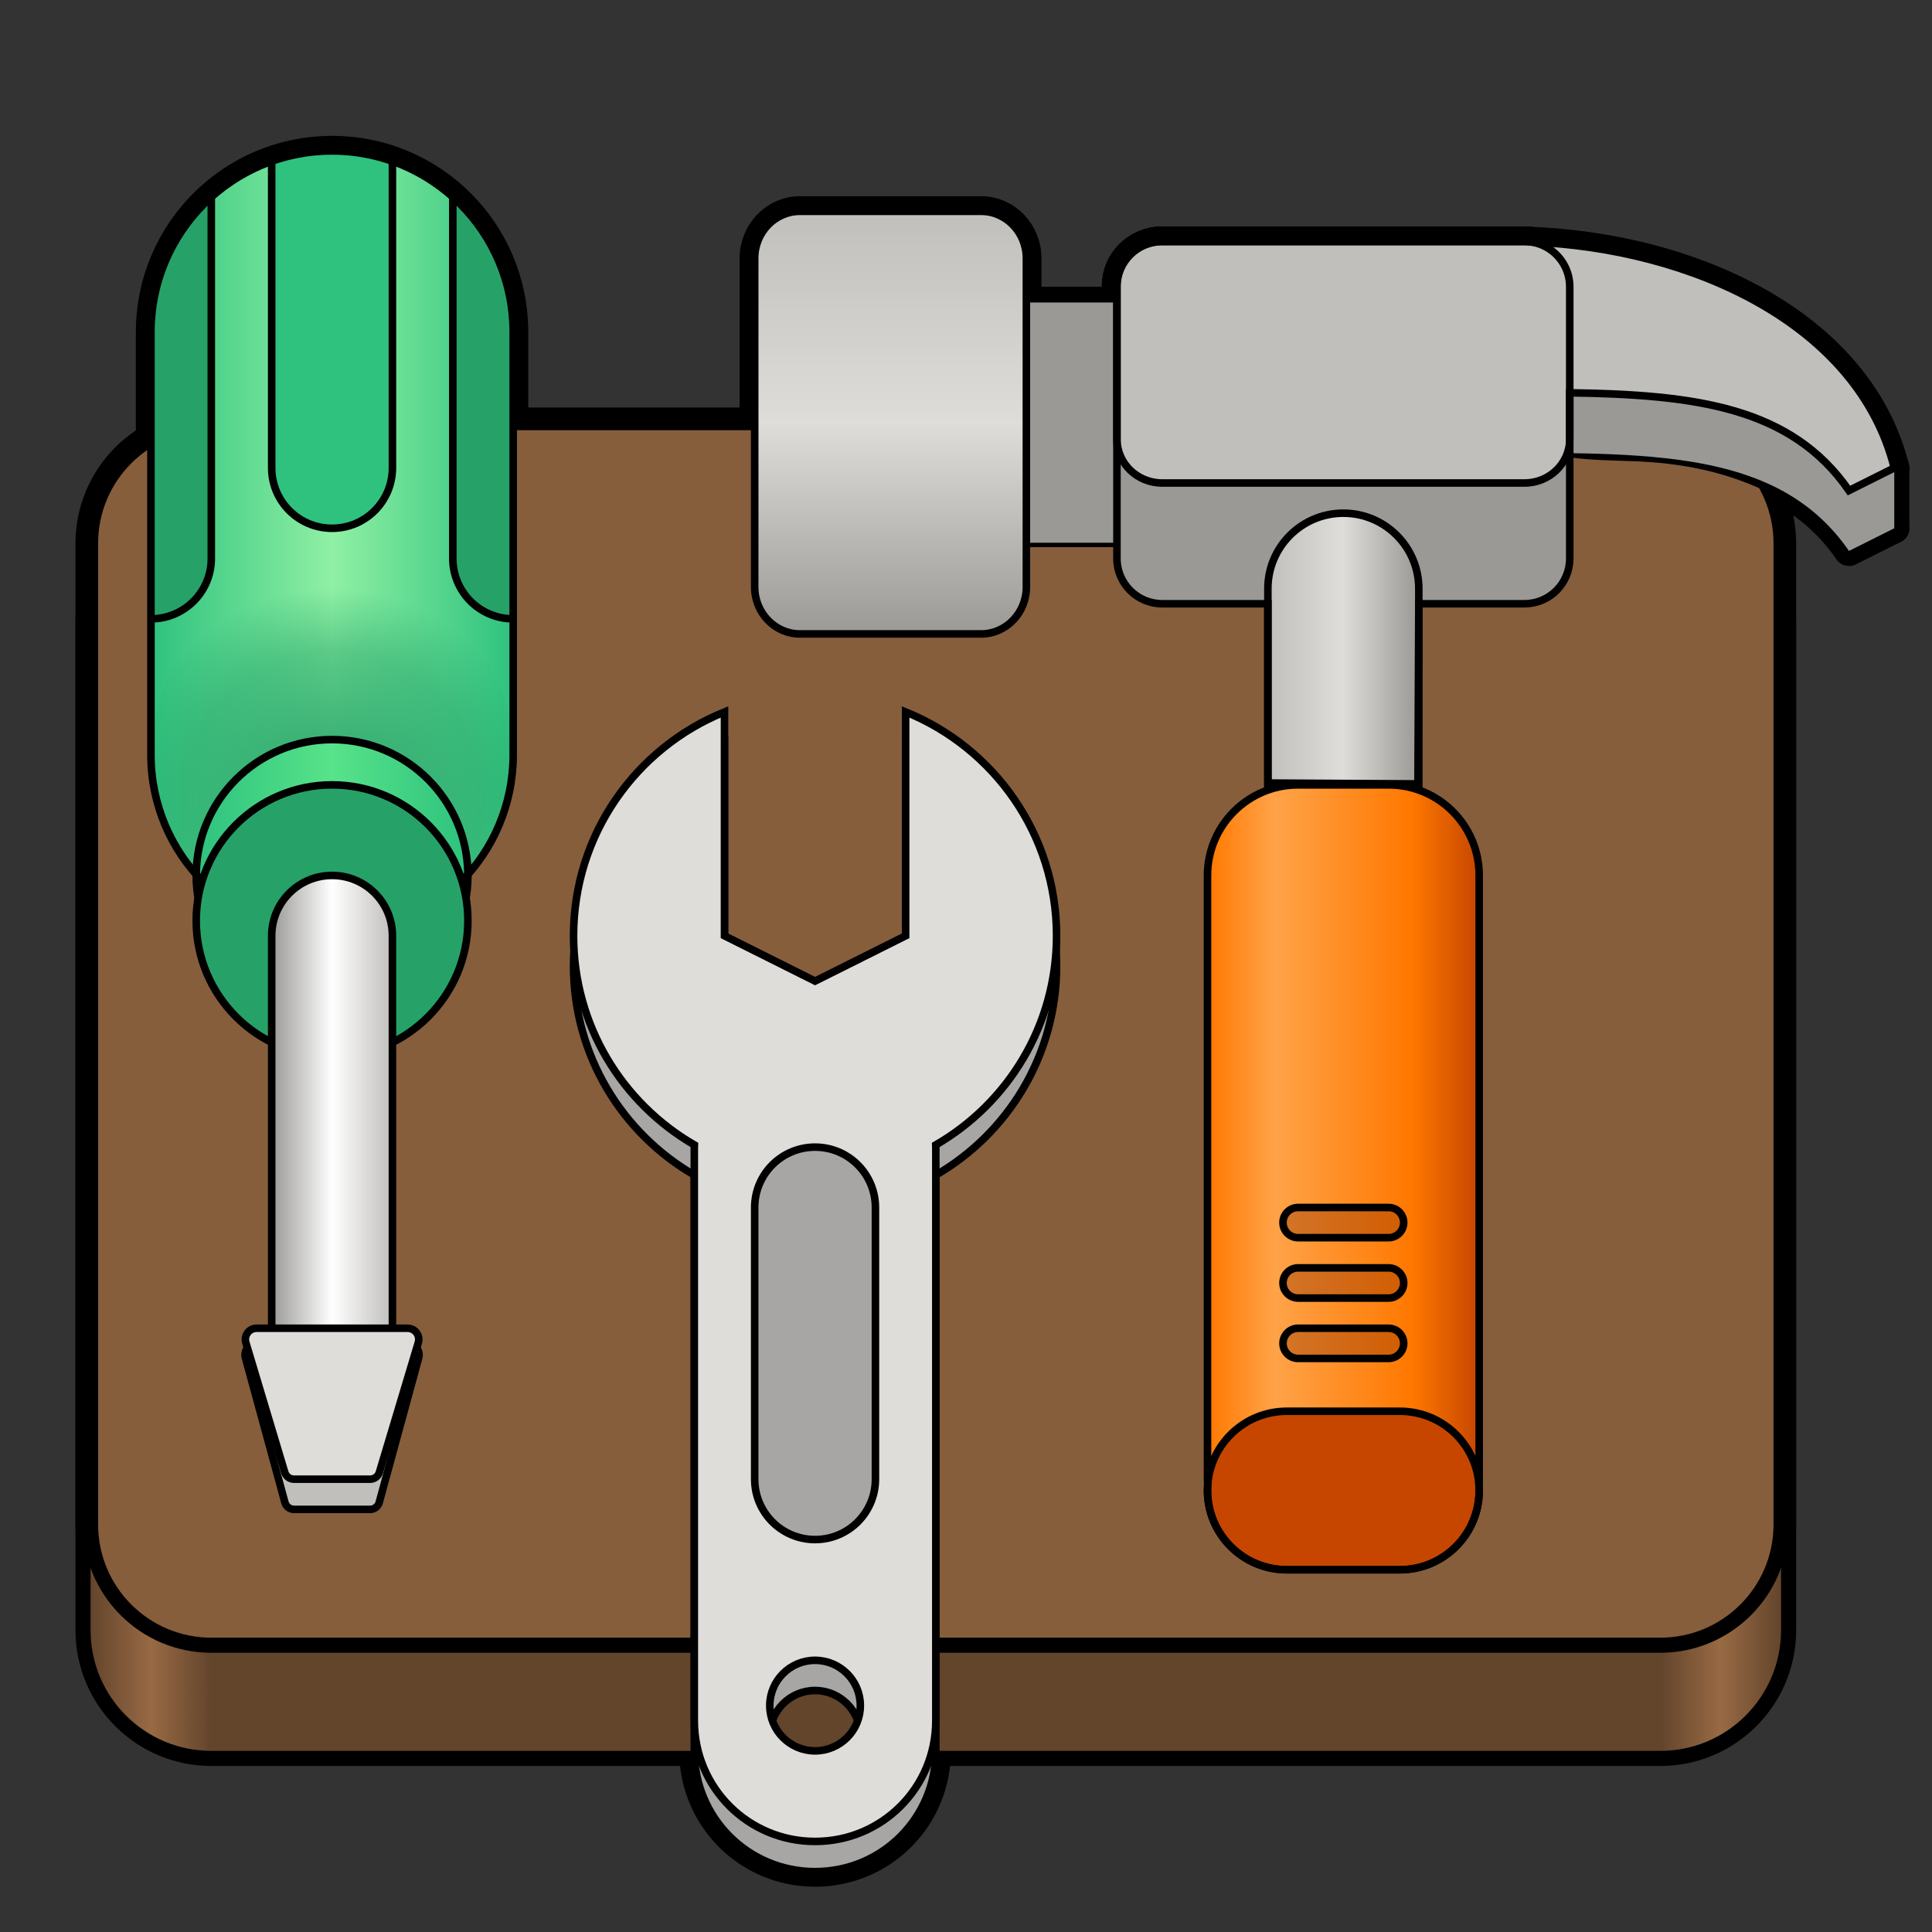
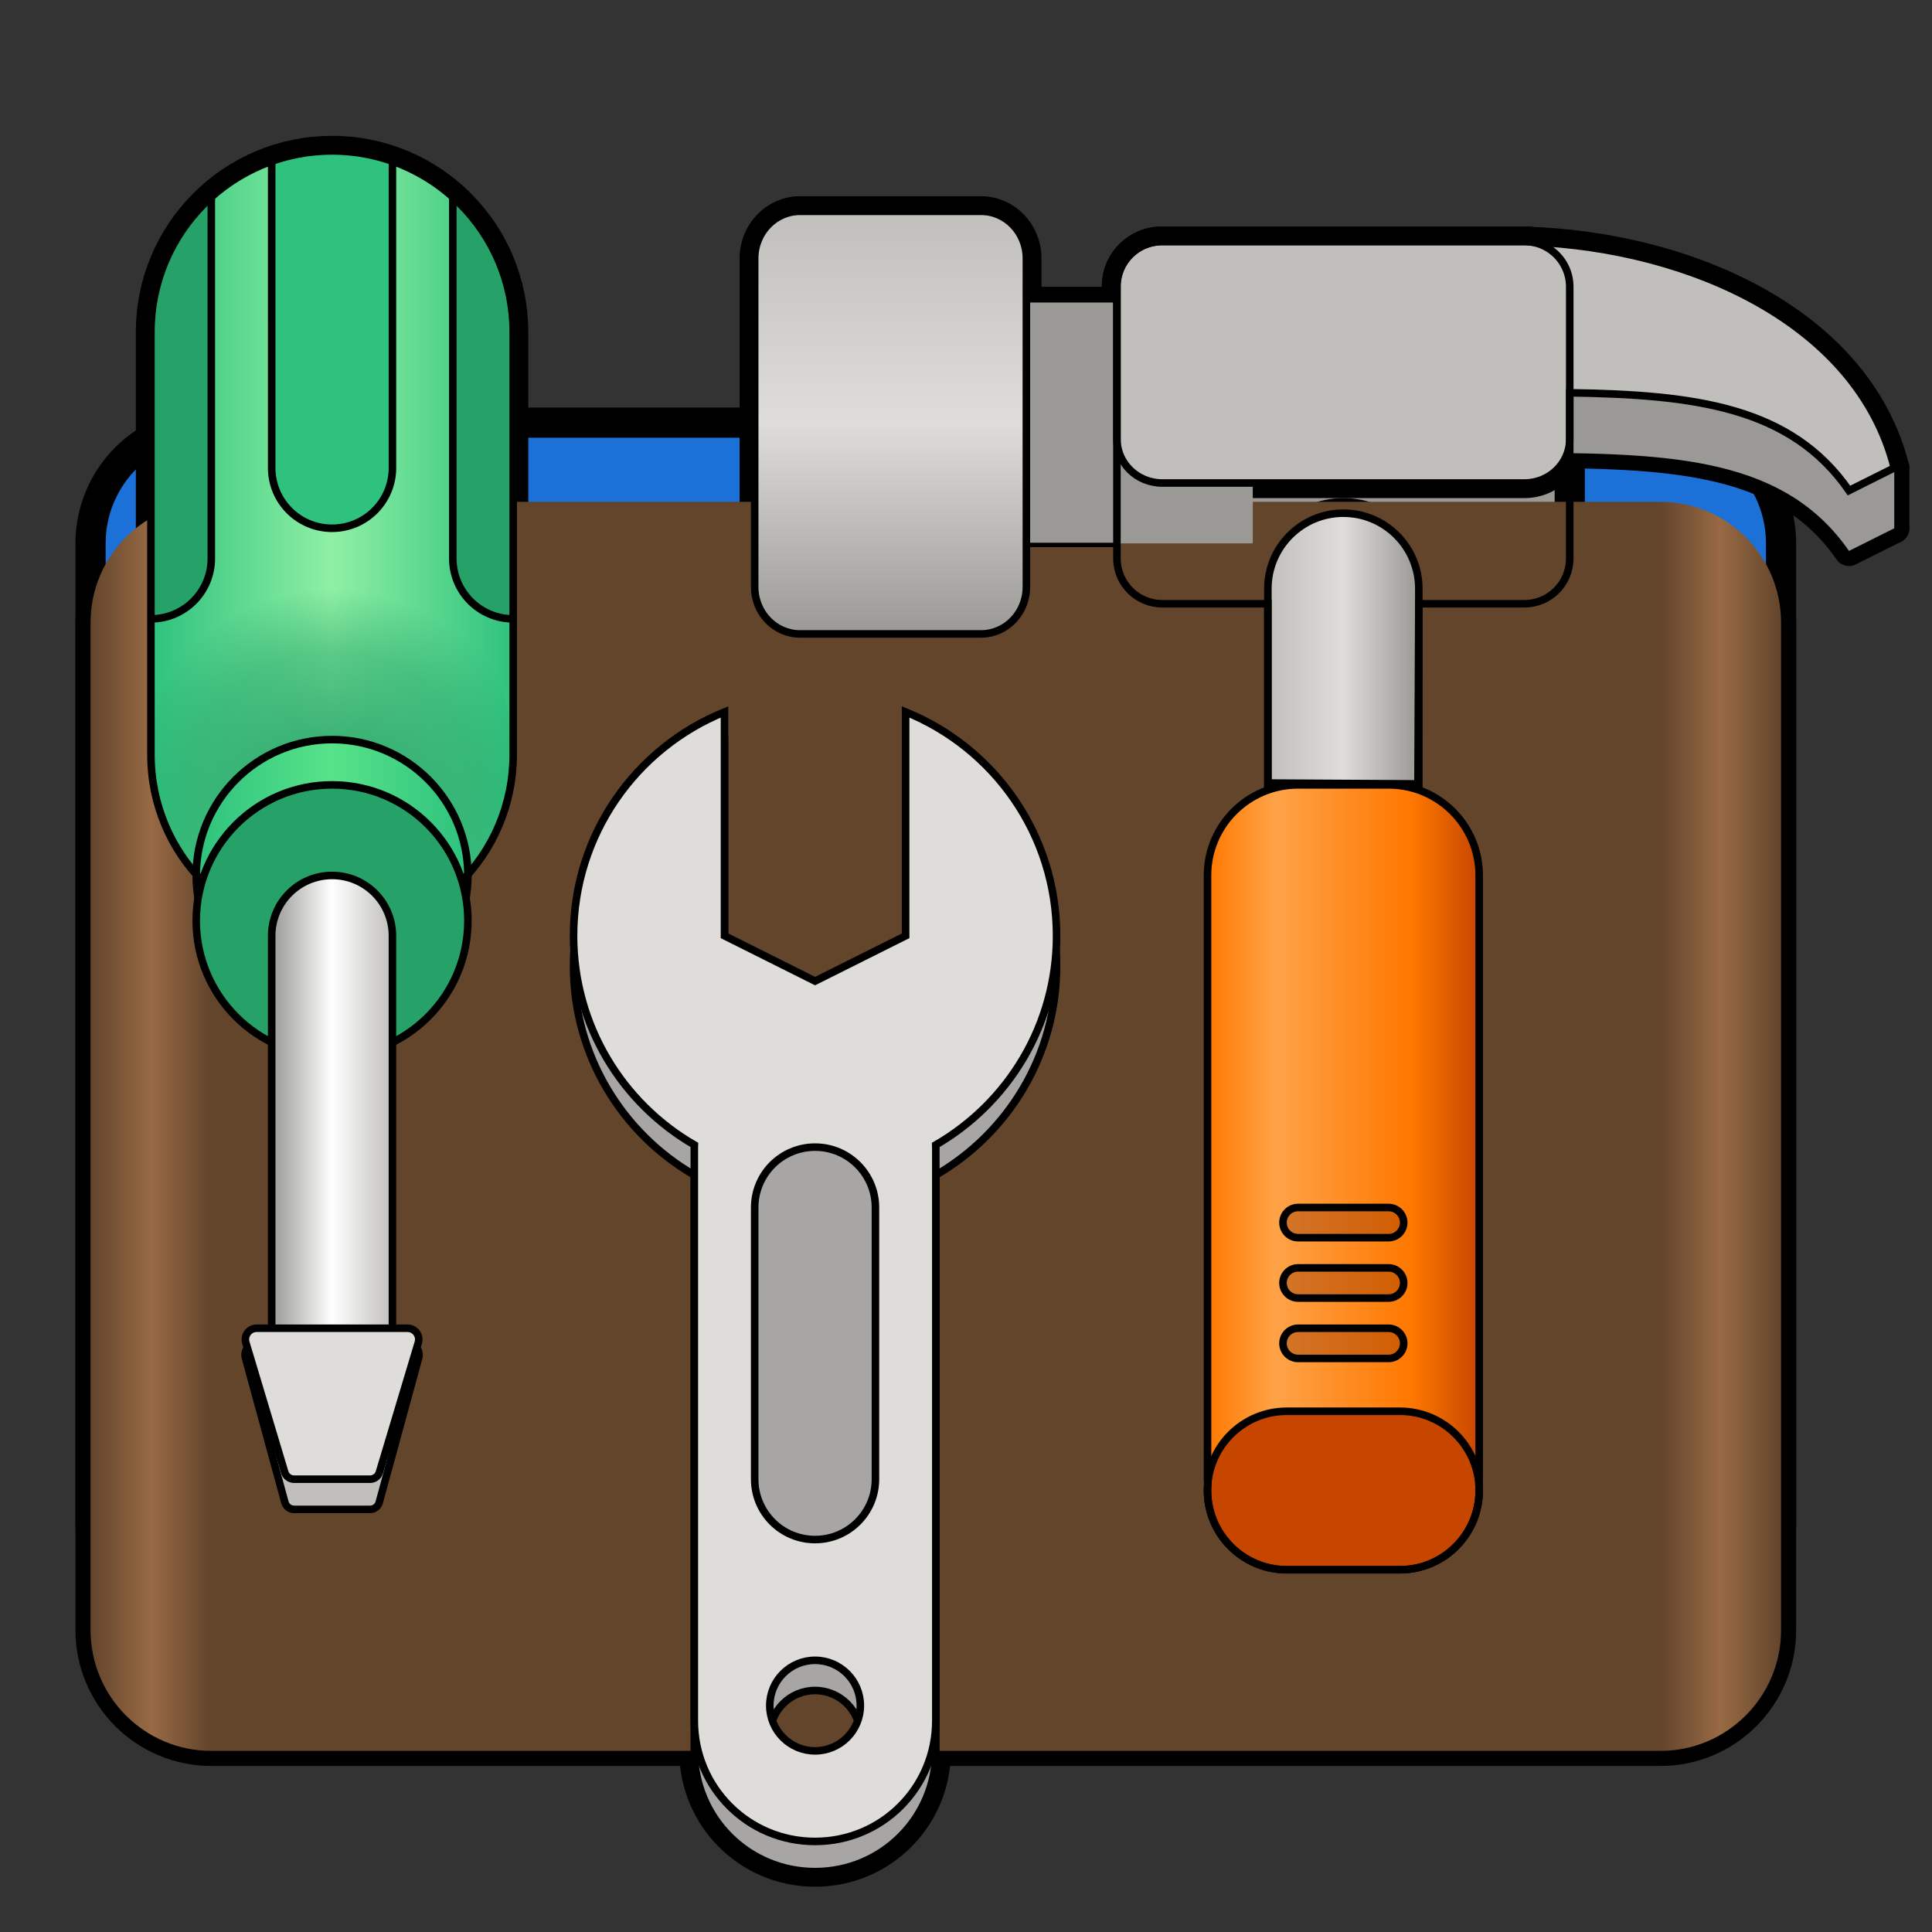
<svg xmlns="http://www.w3.org/2000/svg" xmlns:ns1="http://sodipodi.sourceforge.net/DTD/sodipodi-0.dtd" xmlns:ns2="http://www.inkscape.org/namespaces/inkscape" xmlns:xlink="http://www.w3.org/1999/xlink" height="128px" viewBox="0 0 128 128" width="128px" version="1.1" id="svg66" ns1:docname="tools.svg" ns2:version="1.4 (e7c3feb100, 2024-10-09)">
  <rect x="0" y="0" width="128" height="128" fill="#333333" stroke="none" />
  <ns1:namedview id="namedview1" pagecolor="#ffffff" bordercolor="#000000" borderopacity="0.25" ns2:showpageshadow="2" ns2:pageopacity="0.0" ns2:pagecheckerboard="0" ns2:deskcolor="#d1d1d1" ns2:zoom="3.8208823" ns2:cx="73.412363" ns2:cy="56.531445" ns2:window-width="1803" ns2:window-height="1133" ns2:window-x="0" ns2:window-y="0" ns2:window-maximized="1" ns2:current-layer="g13" />
  <defs id="defs66">
    <linearGradient id="linearGradient36" gradientTransform="matrix(0.25,0,0,0.272,-14.149,238.332)" gradientUnits="userSpaceOnUse" x1="88.596" x2="536.596" y1="-449.394" y2="-449.394">
      <stop offset="0" stop-color="#1a5fb4" id="stop31" style="stop-color:#63452c;stop-opacity:1;" />
      <stop offset="0.036" stop-color="#3584e4" id="stop32" style="stop-color:#986a44;stop-opacity:1;" />
      <stop offset="0.071" stop-color="#1a5aa8" id="stop33" style="stop-color:#63452c;stop-opacity:1;" />
      <stop offset="0.929" stop-color="#1a5aa8" id="stop34" style="stop-color:#63452c;stop-opacity:1;" />
      <stop offset="0.964" stop-color="#3584e4" id="stop35" style="stop-color:#986a44;stop-opacity:1;" />
      <stop offset="1" stop-color="#1a5fb4" id="stop36" style="stop-color:#63452c;stop-opacity:1;" />
    </linearGradient>
    <linearGradient id="swatch94" ns2:swatch="solid">
      <stop style="stop-color:#000000;stop-opacity:1;" offset="0" id="stop94" />
    </linearGradient>
    <linearGradient id="a-6" gradientTransform="matrix(0.25,0,0,0.272,-14.149,238.332)" gradientUnits="userSpaceOnUse" x1="88.596" x2="536.596" y1="-449.394" y2="-449.394">
      <stop offset="0" stop-color="#1a5fb4" id="stop1-6" />
      <stop offset="0.036" stop-color="#3584e4" id="stop2-4" />
      <stop offset="0.071" stop-color="#1a5aa8" id="stop3-9" />
      <stop offset="0.929" stop-color="#1a5aa8" id="stop4-5" />
      <stop offset="0.964" stop-color="#3584e4" id="stop5-0" />
      <stop offset="1" stop-color="#1a5fb4" id="stop6-4" />
    </linearGradient>
    <linearGradient ns2:collect="always" xlink:href="#o" id="linearGradient129" gradientUnits="userSpaceOnUse" gradientTransform="matrix(1.5,0,0,0.929,-58,-148.571)" x1="92" y1="244" x2="104" y2="244" />
    <linearGradient ns2:collect="always" xlink:href="#l" id="linearGradient130" gradientTransform="matrix(0.833,0,0,0.821,7.333,-143.429)" x1="92" y1="244" x2="104" y2="244" />
    <linearGradient ns2:collect="always" xlink:href="#l" id="linearGradient131" gradientTransform="matrix(1.5,0,0,1.556,-64,-59.111)" x1="81" y1="47" x2="81" y2="65" />
    <linearGradient ns2:collect="always" xlink:href="#e" id="linearGradient132" gradientUnits="userSpaceOnUse" gradientTransform="matrix(0,-1.188,-2,0,482,143.5)" x1="46" y1="232" x2="46" y2="228" />
    <linearGradient ns2:collect="always" xlink:href="#d" id="linearGradient133" gradientUnits="userSpaceOnUse" x1="15" y1="58" x2="33" y2="58" gradientTransform="translate(-2)" />
    <radialGradient ns2:collect="always" xlink:href="#c" id="radialGradient133" gradientUnits="userSpaceOnUse" cx="24" cy="53" r="14" gradientTransform="translate(-2)" />
    <linearGradient ns2:collect="always" xlink:href="#b" id="linearGradient134" gradientUnits="userSpaceOnUse" gradientTransform="matrix(0,1.5,-1.5,0,367,0)" x1="23" y1="238" x2="23" y2="222" />
    <linearGradient ns2:collect="always" xlink:href="#linearGradient36" id="linearGradient135" gradientUnits="userSpaceOnUse" gradientTransform="matrix(0.25,0,0,0.272,-16.149,238.332)" x1="88.596" y1="-449.394" x2="536.596" y2="-449.394" />
    <linearGradient ns2:collect="always" xlink:href="#a-6" id="linearGradient136" gradientUnits="userSpaceOnUse" gradientTransform="matrix(0.25,0,0,0.272,-14.149,238.332)" x1="88.596" y1="-449.394" x2="536.596" y2="-449.394" />
    <linearGradient ns2:collect="always" xlink:href="#b" id="linearGradient137" gradientUnits="userSpaceOnUse" gradientTransform="matrix(0,1.5,-1.5,0,369,0)" x1="23" y1="238" x2="23" y2="222" />
    <radialGradient ns2:collect="always" xlink:href="#c" id="radialGradient137" gradientUnits="userSpaceOnUse" cx="24" cy="53" r="14" />
    <linearGradient ns2:collect="always" xlink:href="#d" id="linearGradient138" gradientUnits="userSpaceOnUse" x1="15" y1="58" x2="33" y2="58" />
    <linearGradient ns2:collect="always" xlink:href="#e" id="linearGradient139" gradientUnits="userSpaceOnUse" gradientTransform="matrix(0,-1.188,-2,0,484,143.5)" x1="46" y1="232" x2="46" y2="228" />
    <linearGradient ns2:collect="always" xlink:href="#o" id="linearGradient140" gradientUnits="userSpaceOnUse" gradientTransform="matrix(1.5,0,0,0.929,-56,-148.571)" x1="92" y1="244" x2="104" y2="244" />
  </defs>
  <linearGradient id="a" gradientTransform="matrix(1 0 0 0.769 -8 39.077)" gradientUnits="userSpaceOnUse" x1="16" x2="128" y1="74" y2="74">
    <stop offset="0" stop-color="#63452c" id="stop1" />
    <stop offset="0.036" stop-color="#865e3c" id="stop2" />
    <stop offset="0.071" stop-color="#63452c" id="stop3" />
    <stop offset="0.929" stop-color="#63452c" id="stop4" />
    <stop offset="0.964" stop-color="#865e3c" id="stop5" />
    <stop offset="1" stop-color="#63452c" id="stop6" />
  </linearGradient>
  <linearGradient id="b" gradientTransform="matrix(0 1.5 -1.5 0 369 0)" gradientUnits="userSpaceOnUse" x1="23" x2="23" y1="238" y2="222">
    <stop offset="0" stop-color="#2ec27e" id="stop7" />
    <stop offset="0.5" stop-color="#8ff0a4" id="stop8" />
    <stop offset="1" stop-color="#2ec27e" id="stop9" />
  </linearGradient>
  <radialGradient id="c" cx="24" cy="53" gradientUnits="userSpaceOnUse" r="14">
    <stop offset="0" stop-color="#26a269" id="stop10" />
    <stop offset="0.7" stop-color="#26a269" stop-opacity="0.478" id="stop11" />
    <stop offset="1" stop-color="#26a269" stop-opacity="0" id="stop12" />
  </radialGradient>
  <linearGradient id="d" gradientUnits="userSpaceOnUse" x1="15" x2="33" y1="58" y2="58">
    <stop offset="0" stop-color="#2ec27e" id="stop13" />
    <stop offset="0.5" stop-color="#57e389" id="stop14" />
    <stop offset="1" stop-color="#2ec27e" id="stop15" />
  </linearGradient>
  <linearGradient id="e" gradientTransform="matrix(0 -1.188 -2 0 484 143.5)" gradientUnits="userSpaceOnUse" x1="46" x2="46" y1="232" y2="228">
    <stop offset="0" stop-color="#9a9996" id="stop16" />
    <stop offset="0.5" stop-color="#ffffff" id="stop17" />
    <stop offset="1" stop-color="#c0bfbc" id="stop18" />
  </linearGradient>
  <clipPath id="f">
    <path d="m 20 10 h 8 v 25 h -8 z m 0 0" id="path18" />
  </clipPath>
  <clipPath id="g">
    <path d="m 24 10 c -6.629 0 -12 5.371 -12 12 v 22 c 0 2.211 1.789 4 4 4 c 1.105 0 2 0.895 2 2 v 7 c 0 1.105 -0.895 2 -2 2 c -2.211 0 -4 1.789 -4 4 v 2 h 24 v -2 c 0 -2.211 -1.789 -4 -4 -4 c -1.105 0 -2 -0.895 -2 -2 v -7 c 0 -1.105 0.895 -2 2 -2 c 2.211 0 4 -1.789 4 -4 v -22 c 0 -6.629 -5.371 -12 -12 -12 z m 0 0" id="path19" />
  </clipPath>
  <clipPath id="h">
    <path d="m 32 10 h 4 v 31 h -4 z m 0 0" id="path20" />
  </clipPath>
  <clipPath id="i">
    <path d="m 24 10 c -6.629 0 -12 5.371 -12 12 v 22 c 0 2.211 1.789 4 4 4 c 1.105 0 2 0.895 2 2 v 7 c 0 1.105 -0.895 2 -2 2 c -2.211 0 -4 1.789 -4 4 v 2 h 24 v -2 c 0 -2.211 -1.789 -4 -4 -4 c -1.105 0 -2 -0.895 -2 -2 v -7 c 0 -1.105 0.895 -2 2 -2 c 2.211 0 4 -1.789 4 -4 v -22 c 0 -6.629 -5.371 -12 -12 -12 z m 0 0" id="path21" />
  </clipPath>
  <clipPath id="j">
    <path d="m 12 10 h 4 v 31 h -4 z m 0 0" id="path22" />
  </clipPath>
  <clipPath id="k">
    <path d="m 24 10 c -6.629 0 -12 5.371 -12 12 v 22 c 0 2.211 1.789 4 4 4 c 1.105 0 2 0.895 2 2 v 7 c 0 1.105 -0.895 2 -2 2 c -2.211 0 -4 1.789 -4 4 v 2 h 24 v -2 c 0 -2.211 -1.789 -4 -4 -4 c -1.105 0 -2 -0.895 -2 -2 v -7 c 0 -1.105 0.895 -2 2 -2 c 2.211 0 4 -1.789 4 -4 v -22 c 0 -6.629 -5.371 -12 -12 -12 z m 0 0" id="path23" />
  </clipPath>
  <linearGradient id="l" gradientUnits="userSpaceOnUse">
    <stop offset="0" stop-color="#c0bfbc" id="stop23" />
    <stop offset="0.5" stop-color="#deddda" id="stop24" />
    <stop offset="1" stop-color="#9a9996" id="stop25" />
  </linearGradient>
  <linearGradient id="m" gradientTransform="matrix(1.5,0,0,1.556,-62,-59.111)" x1="81" x2="81" xlink:href="#l" y1="47" y2="65" />
  <linearGradient id="n" gradientTransform="matrix(0.833,0,0,0.821,9.333,-143.429)" x1="92" x2="104" xlink:href="#l" y1="244" y2="244" />
  <linearGradient id="o" gradientTransform="matrix(1.5 0 0 0.929 -56 -148.571)" gradientUnits="userSpaceOnUse" x1="92" x2="104" y1="244" y2="244">
    <stop offset="0" stop-color="#ff7800" id="stop26" />
    <stop offset="0.25" stop-color="#ffa348" id="stop27" />
    <stop offset="0.75" stop-color="#ff7800" id="stop28" />
    <stop offset="1" stop-color="#c64600" id="stop29" />
  </linearGradient>
  <filter id="p" height="1" width="1" x="0" y="0">
    <feColorMatrix in="SourceGraphic" type="matrix" values="0 0 0 0 1 0 0 0 0 1 0 0 0 0 1 0 0 0 1 0" id="feColorMatrix29" />
  </filter>
  <mask id="q">
    <g filter="url(#p)" id="g29">
      <rect fill-opacity="0.4" height="128" width="128" id="rect29" />
    </g>
  </mask>
  <clipPath id="r">
    <rect height="152" width="192" id="rect30" />
  </clipPath>
  <mask id="s">
    <g filter="url(#p)" id="g31">
      <rect fill-opacity="0.4" height="128" width="128" id="rect31" />
    </g>
  </mask>
  <clipPath id="t">
    <rect height="152" width="192" id="rect32" />
  </clipPath>
  <mask id="u">
    <g filter="url(#p)" id="g33">
      <rect fill-opacity="0.4" height="128" width="128" id="rect33" />
    </g>
  </mask>
  <clipPath id="v">
    <rect height="152" width="192" id="rect34" />
  </clipPath>
  <g id="g13">
    <g id="g129" style="stroke:#000000;stroke-width:2;stroke-dasharray:none;stroke-opacity:1;paint-order:markers fill stroke;stroke-linecap:round;stroke-linejoin:round" transform="translate(-2)">
      <path d="m 16,33.246 h 96 c 4.418,0 8,3.582 8,8 V 108 c 0,4.418 -3.582,8 -8,8 H 16 c -4.418,0 -8,-3.582 -8,-8 V 41.246 c 0,-4.418 3.582,-8 8,-8 z m 0,0" fill="url(#a)" id="path98" style="fill:url(#linearGradient136);stroke:#000000;stroke-width:2;stroke-dasharray:none;stroke-opacity:1;paint-order:markers fill stroke;stroke-linecap:round;stroke-linejoin:round" />
      <path d="m 16,28 h 96 c 4.418,0 8,3.582 8,8 v 65 c 0,4.418 -3.582,8 -8,8 H 16 c -4.418,0 -8,-3.582 -8,-8 V 36 c 0,-4.418 3.582,-8 8,-8 z m 0,0" fill="#1c71d8" id="path99" style="stroke:#000000;stroke-width:2;stroke-dasharray:none;stroke-opacity:1;paint-order:markers fill stroke;stroke-linecap:round;stroke-linejoin:round" />
      <path d="m 24,10 c -6.629,0 -12,5.371 -12,12 v 28 c 0,6.629 5.371,12 12,12 6.629,0 12,-5.371 12,-12 V 22 C 36,15.371 30.629,10 24,10 Z m 0,0" fill="url(#b)" id="path100" style="fill:url(#linearGradient137);stroke:#000000;stroke-width:2;stroke-dasharray:none;stroke-opacity:1;paint-order:markers fill stroke;stroke-linecap:round;stroke-linejoin:round" />
      <path d="m 36,50 c 0,6.629 -5.371,12 -12,12 -6.629,0 -12,-5.371 -12,-12 0,-6.629 5.371,-12 12,-12 6.629,0 12,5.371 12,12 z m 0,0" fill="url(#c)" id="path101" style="fill:url(#radialGradient137);stroke:#000000;stroke-width:2;stroke-dasharray:none;stroke-opacity:1;paint-order:markers fill stroke;stroke-linecap:round;stroke-linejoin:round" />
      <path d="m 33,58 c 0,4.969 -4.031,9 -9,9 -4.969,0 -9,-4.031 -9,-9 0,-4.969 4.031,-9 9,-9 4.969,0 9,4.031 9,9 z m 0,0" fill="url(#d)" id="path102" style="fill:url(#linearGradient138);stroke:#000000;stroke-width:2;stroke-dasharray:none;stroke-opacity:1;paint-order:markers fill stroke;stroke-linecap:round;stroke-linejoin:round" />
      <path d="m 33,61 c 0,4.969 -4.031,9 -9,9 -4.969,0 -9,-4.031 -9,-9 0,-4.969 4.031,-9 9,-9 4.969,0 9,4.031 9,9 z m 0,0" fill="#26a269" id="path103" style="stroke:#000000;stroke-width:2;stroke-dasharray:none;stroke-opacity:1;paint-order:markers fill stroke;stroke-linecap:round;stroke-linejoin:round" />
      <path d="M 28,92 V 62 c 0,-2.211 -1.789,-4 -4,-4 -2.211,0 -4,1.789 -4,4 v 30 c 0,2.211 1.789,4 4,4 2.211,0 4,-1.789 4,-4 z m 0,0" fill="url(#e)" id="path104" style="fill:url(#linearGradient139);stroke:#000000;stroke-width:2;stroke-dasharray:none;stroke-opacity:1;paint-order:markers fill stroke;stroke-linecap:round;stroke-linejoin:round" />
      <path d="M 29.738,89.965 27.125,99.535 C 27.051,99.809 26.805,100 26.52,100 H 21.48 C 21.195,100 20.949,99.809 20.875,99.535 L 18.262,89.965 C 18.199,89.734 18.25,89.488 18.395,89.301 18.539,89.109 18.762,89 19,89 h 10 c 0.238,0 0.461,0.109 0.605,0.301 0.145,0.188 0.195,0.434 0.133,0.664 z m 0,0" fill="#c0bfbc" id="path105" style="stroke:#000000;stroke-width:2;stroke-dasharray:none;stroke-opacity:1;paint-order:markers fill stroke;stroke-linecap:round;stroke-linejoin:round" />
      <path d="m 29.711,88.957 -2.574,8.582 C 27.055,97.812 26.805,98 26.52,98 h -5.039 c -0.285,0 -0.535,-0.188 -0.617,-0.461 l -2.574,-8.582 c -0.07,-0.223 -0.027,-0.469 0.113,-0.656 C 18.543,88.109 18.766,88 19,88 h 10 c 0.234,0 0.457,0.109 0.598,0.301 0.141,0.188 0.184,0.434 0.113,0.656 z m 0,0" fill="#deddda" id="path106" style="stroke:#000000;stroke-width:2;stroke-dasharray:none;stroke-opacity:1;paint-order:markers fill stroke;stroke-linecap:round;stroke-linejoin:round" />
      <g clip-path="url(#f)" id="g108" style="stroke:#000000;stroke-width:2;stroke-dasharray:none;stroke-opacity:1;paint-order:markers fill stroke;stroke-linecap:round;stroke-linejoin:round">
        <g clip-path="url(#g)" id="g107" style="stroke:#000000;stroke-width:2;stroke-dasharray:none;stroke-opacity:1;paint-order:markers fill stroke;stroke-linecap:round;stroke-linejoin:round">
          <path d="m 28,-12 v 43 c 0,2.211 -1.789,4 -4,4 -2.211,0 -4,-1.789 -4,-4 v -43 c 0,-2.211 1.789,-4 4,-4 2.211,0 4,1.789 4,4 z m 0,0" fill="#2ec27e" id="path107" style="stroke:#000000;stroke-width:2;stroke-dasharray:none;stroke-opacity:1;paint-order:markers fill stroke;stroke-linecap:round;stroke-linejoin:round" />
        </g>
      </g>
      <g clip-path="url(#h)" id="g110" style="stroke:#000000;stroke-width:2;stroke-dasharray:none;stroke-opacity:1;paint-order:markers fill stroke;stroke-linecap:round;stroke-linejoin:round">
        <g clip-path="url(#i)" id="g109" style="stroke:#000000;stroke-width:2;stroke-dasharray:none;stroke-opacity:1;paint-order:markers fill stroke;stroke-linecap:round;stroke-linejoin:round">
          <path d="m 40,-6 v 43 c 0,2.211 -1.789,4 -4,4 -2.211,0 -4,-1.789 -4,-4 V -6 c 0,-2.211 1.789,-4 4,-4 2.211,0 4,1.789 4,4 z m 0,0" fill="#26a269" id="path108" style="stroke:#000000;stroke-width:2;stroke-dasharray:none;stroke-opacity:1;paint-order:markers fill stroke;stroke-linecap:round;stroke-linejoin:round" />
        </g>
      </g>
      <g clip-path="url(#j)" id="g112" style="stroke:#000000;stroke-width:2;stroke-dasharray:none;stroke-opacity:1;paint-order:markers fill stroke;stroke-linecap:round;stroke-linejoin:round">
        <g clip-path="url(#k)" id="g111" style="stroke:#000000;stroke-width:2;stroke-dasharray:none;stroke-opacity:1;paint-order:markers fill stroke;stroke-linecap:round;stroke-linejoin:round">
          <path d="m 16,-6 v 43 c 0,2.211 -1.789,4 -4,4 C 9.789,41 8,39.211 8,37 V -6 c 0,-2.211 1.789,-4 4,-4 2.211,0 4,1.789 4,4 z m 0,0" fill="#26a269" id="path110" style="stroke:#000000;stroke-width:2;stroke-dasharray:none;stroke-opacity:1;paint-order:markers fill stroke;stroke-linecap:round;stroke-linejoin:round" />
        </g>
      </g>
      <path d="m 127.5,35 v -4 l -2.285,-0.773 0.09,4.086 z m 0,0" fill="#9a9996" id="path112" style="stroke:#000000;stroke-width:2;stroke-dasharray:none;stroke-opacity:1;paint-order:markers fill stroke;stroke-linecap:round;stroke-linejoin:round" />
      <path d="M 67,20 H 85 V 36 H 67 Z m 0,0" fill="#9a9996" id="path113" style="stroke:#000000;stroke-width:2;stroke-dasharray:none;stroke-opacity:1;paint-order:markers fill stroke;stroke-linecap:round;stroke-linejoin:round" />
      <path d="m 55,14 h 12 c 1.656,0 3,1.395 3,3.113 V 38.891 C 70,40.609 68.656,42 67,42 H 55 c -1.656,0 -3,-1.391 -3,-3.109 V 17.113 C 52,15.395 53.344,14 55,14 Z m 0,0" fill="url(#m)" id="path114" style="fill:url(#m);stroke:#000000;stroke-width:2;stroke-dasharray:none;stroke-opacity:1;paint-order:markers fill stroke;stroke-linecap:round;stroke-linejoin:round" />
      <path d="m 79,16 h 24 c 1.656,0 3,1.344 3,3 v 18 c 0,1.656 -1.344,3 -3,3 H 79 c -1.656,0 -3,-1.344 -3,-3 V 19 c 0,-1.656 1.344,-3 3,-3 z m 0,0" fill="#9a9996" id="path115" style="stroke:#000000;stroke-width:2;stroke-dasharray:none;stroke-opacity:1;paint-order:markers fill stroke;stroke-linecap:round;stroke-linejoin:round" />
      <path d="m 101.5,30 c 10.5,0 18.5,0 23,6.5 l 3,-1.5 C 125,25 117,20 106,20 h -7.5 z m 0,0" fill="#9a9996" id="path116" style="stroke:#000000;stroke-width:2;stroke-dasharray:none;stroke-opacity:1;paint-order:markers fill stroke;stroke-linecap:round;stroke-linejoin:round" />
      <path d="m 101.5,26 c 10.555,0 18.5,0 23,6.5 l 3,-1.5 C 125,21 113,16 102,16 h -3.5 z m 0,0" fill="#c0bfbc" id="path117" style="stroke:#000000;stroke-width:2;stroke-dasharray:none;stroke-opacity:1;paint-order:markers fill stroke;stroke-linecap:round;stroke-linejoin:round" />
      <path d="m 79,16 h 24 c 1.656,0 3,1.305 3,2.91 V 29.09 C 106,30.699 104.656,32 103,32 H 79 c -1.656,0 -3,-1.301 -3,-2.91 V 18.91 C 76,17.305 77.344,16 79,16 Z m 0,0" fill="#c0bfbc" id="path118" style="stroke:#000000;stroke-width:2;stroke-dasharray:none;stroke-opacity:1;paint-order:markers fill stroke;stroke-linecap:round;stroke-linejoin:round" />
      <path d="m 91,34 c 2.762,0 5,2.238 5,5 v 36 c 0,2.762 -2.238,5 -5,5 -2.762,0 -5,-2.238 -5,-5 V 39 c 0,-2.762 2.238,-5 5,-5 z m 0,0" fill="url(#n)" id="path119" style="fill:url(#n);stroke:#000000;stroke-width:2;stroke-dasharray:none;stroke-opacity:1;paint-order:markers fill stroke;stroke-linecap:round;stroke-linejoin:round" />
      <path d="m 88,52 h 6 c 3.312,0 6,2.688 6,6 v 40 c 0,3.312 -2.688,6 -6,6 h -6 c -3.312,0 -6,-2.688 -6,-6 V 58 c 0,-3.312 2.688,-6 6,-6 z m 0,0" fill="url(#o)" id="path120" style="fill:url(#linearGradient140);stroke:#000000;stroke-width:2;stroke-dasharray:none;stroke-opacity:1;paint-order:markers fill stroke;stroke-linecap:round;stroke-linejoin:round" />
      <path d="m 87.25,93.5 h 7.5 c 2.898,0 5.25,2.352 5.25,5.25 0,2.898 -2.352,5.25 -5.25,5.25 h -7.5 C 84.352,104 82,101.648 82,98.75 82,95.852 84.352,93.5 87.25,93.5 Z m 0,0" fill="#c64600" id="path121" style="stroke:#000000;stroke-width:2;stroke-dasharray:none;stroke-opacity:1;paint-order:markers fill stroke;stroke-linecap:round;stroke-linejoin:round" ns2:label="path121" />
      <g clip-path="url(#r)" mask="url(#q)" transform="translate(-8,-16)" id="g122" style="stroke:#000000;stroke-width:2;stroke-dasharray:none;stroke-opacity:1;paint-order:markers fill stroke;stroke-linecap:round;stroke-linejoin:round">
        <path d="m 96,96 h 6 c 0.551,0 1,0.449 1,1 0,0.551 -0.449,1 -1,1 h -6 c -0.551,0 -1,-0.449 -1,-1 0,-0.551 0.449,-1 1,-1 z m 0,0" fill="#8f3200" id="path122" style="stroke:#000000;stroke-width:2;stroke-dasharray:none;stroke-opacity:1;paint-order:markers fill stroke;stroke-linecap:round;stroke-linejoin:round" />
      </g>
      <g clip-path="url(#t)" mask="url(#s)" transform="translate(-8,-16)" id="g123" style="stroke:#000000;stroke-width:2;stroke-dasharray:none;stroke-opacity:1;paint-order:markers fill stroke;stroke-linecap:round;stroke-linejoin:round">
        <path d="m 96,100 h 6 c 0.551,0 1,0.449 1,1 0,0.551 -0.449,1 -1,1 h -6 c -0.551,0 -1,-0.449 -1,-1 0,-0.551 0.449,-1 1,-1 z m 0,0" fill="#8f3200" id="path123" style="stroke:#000000;stroke-width:2;stroke-dasharray:none;stroke-opacity:1;paint-order:markers fill stroke;stroke-linecap:round;stroke-linejoin:round" />
      </g>
      <g clip-path="url(#v)" mask="url(#u)" transform="translate(-8,-16)" id="g124" style="stroke:#000000;stroke-width:2;stroke-dasharray:none;stroke-opacity:1;paint-order:markers fill stroke;stroke-linecap:round;stroke-linejoin:round">
        <path d="m 96,104 h 6 c 0.551,0 1,0.449 1,1 0,0.551 -0.449,1 -1,1 h -6 c -0.551,0 -1,-0.449 -1,-1 0,-0.551 0.449,-1 1,-1 z m 0,0" fill="#8f3200" id="path124" style="stroke:#000000;stroke-width:2;stroke-dasharray:none;stroke-opacity:1;paint-order:markers fill stroke;stroke-linecap:round;stroke-linejoin:round" />
      </g>
      <path id="path125" d="M 50,49.168 C 44.137,51.542 40,57.286 40,64 40,72.836 47.164,80 56,80 64.836,80 72,72.836 72,64 72,57.286 67.863,51.542 62,49.168 V 64 l -6,3 -6,-3 z" style="fill:#a7a6a4;fill-opacity:1;stroke:#000000;stroke-width:2;stroke-dasharray:none;stroke-opacity:1;paint-order:markers fill stroke;stroke-linecap:round;stroke-linejoin:round" />
      <path id="path126" d="M 50,47.168 C 44.137,49.542 40,55.286 40,62 40,70.836 47.164,78 56,78 64.836,78 72,70.836 72,62 72,55.286 67.863,49.542 62,47.168 V 62 l -6,3 -6,-3 z" style="fill:#deddda;fill-opacity:1;stroke:#000000;stroke-width:2;stroke-dasharray:none;stroke-opacity:1;paint-order:markers fill stroke;stroke-linecap:round;stroke-linejoin:round" />
      <path d="m 56,70 c -4.434,0 -8,3.566 -8,8 v 38 c 0,4.434 3.566,8 8,8 4.434,0 8,-3.566 8,-8 V 78 c 0,-4.434 -3.566,-8 -8,-8 z m 0,42 c 1.656,0 3,1.344 3,3 0,1.656 -1.344,3 -3,3 -1.656,0 -3,-1.344 -3,-3 0,-1.656 1.344,-3 3,-3 z m 0,0" fill="#9a9996" id="path127" style="stroke:#000000;stroke-width:2;stroke-dasharray:none;stroke-opacity:1;paint-order:markers fill stroke;stroke-linecap:round;stroke-linejoin:round" />
      <path d="m 56,68 c -4.434,0 -8,3.566 -8,8 v 38 c 0,4.434 3.566,8 8,8 4.434,0 8,-3.566 8,-8 V 76 c 0,-4.434 -3.566,-8 -8,-8 z m 0,42 c 1.656,0 3,1.344 3,3 0,1.656 -1.344,3 -3,3 -1.656,0 -3,-1.344 -3,-3 0,-1.656 1.344,-3 3,-3 z m 0,0" fill="#deddda" id="path128" style="stroke:#000000;stroke-width:2;stroke-dasharray:none;stroke-opacity:1;paint-order:markers fill stroke;stroke-linecap:round;stroke-linejoin:round" />
      <path d="m 56,76 c 2.211,0 4,1.789 4,4 v 18 c 0,2.211 -1.789,4 -4,4 -2.211,0 -4,-1.789 -4,-4 V 80 c 0,-2.211 1.789,-4 4,-4 z m 0,0" fill="#a7a6a4" id="path129" style="stroke:#000000;stroke-width:2;stroke-dasharray:none;stroke-opacity:1;paint-order:markers fill stroke;stroke-linecap:round;stroke-linejoin:round" />
    </g>
    <path d="m 14,33.246 h 96 c 4.418,0 8,3.582 8,8 V 108 c 0,4.418 -3.582,8 -8,8 H 14 c -4.418,0 -8,-3.582 -8,-8 V 41.246 c 0,-4.418 3.582,-8 8,-8 z m 0,0" fill="url(#a)" id="path37-8" style="fill:url(#linearGradient135)" />
-     <path d="m 14,28 h 96 c 4.418,0 8,3.582 8,8 v 65 c 0,4.418 -3.582,8 -8,8 H 14 c -4.418,0 -8,-3.582 -8,-8 V 36 c 0,-4.418 3.582,-8 8,-8 z m 0,0" fill="#1c71d8" id="path38-7" style="stroke:#000000;stroke-opacity:1;fill:#865e3c;fill-opacity:1" />
    <path d="m 22,10 c -6.629,0 -12,5.371 -12,12 v 28 c 0,6.629 5.371,12 12,12 6.629,0 12,-5.371 12,-12 V 22 C 34,15.371 28.629,10 22,10 Z m 0,0" fill="url(#b)" id="path36" style="fill:url(#linearGradient134)" />
    <path d="m 34,50 c 0,6.629 -5.371,12 -12,12 -6.629,0 -12,-5.371 -12,-12 0,-6.629 5.371,-12 12,-12 6.629,0 12,5.371 12,12 z m 0,0" fill="url(#c)" id="path37" style="fill:url(#radialGradient133)" />
    <path d="m 31,58 c 0,4.969 -4.031,9 -9,9 -4.969,0 -9,-4.031 -9,-9 0,-4.969 4.031,-9 9,-9 4.969,0 9,4.031 9,9 z m 0,0" fill="url(#d)" id="path38" style="fill:url(#linearGradient133)" />
    <path d="m 31,61 c 0,4.969 -4.031,9 -9,9 -4.969,0 -9,-4.031 -9,-9 0,-4.969 4.031,-9 9,-9 4.969,0 9,4.031 9,9 z m 0,0" fill="#26a269" id="path39" />
    <path d="M 27.738,89.965 25.125,99.535 C 25.051,99.809 24.805,100 24.52,100 H 19.48 C 19.195,100 18.949,99.809 18.875,99.535 L 16.262,89.965 C 16.199,89.734 16.25,89.488 16.395,89.301 16.539,89.109 16.762,89 17,89 h 10 c 0.238,0 0.461,0.109 0.605,0.301 0.145,0.188 0.195,0.434 0.133,0.664 z m 0,0" fill="#c0bfbc" id="path41" />
    <g clip-path="url(#g)" id="g43" transform="translate(-2)" style="stroke:#000000;stroke-opacity:1;stroke-width:0.5;stroke-dasharray:none">
      <path d="m 28,-12 v 43 c 0,2.211 -1.789,4 -4,4 -2.211,0 -4,-1.789 -4,-4 v -43 c 0,-2.211 1.789,-4 4,-4 2.211,0 4,1.789 4,4 z m 0,0" fill="#2ec27e" id="path43" style="stroke:#000000;stroke-opacity:1;stroke-width:0.5;stroke-dasharray:none" />
    </g>
    <g clip-path="url(#i)" id="g45" transform="translate(-2)" style="stroke-width:0.5;stroke-dasharray:none;stroke:#000000;stroke-opacity:1">
      <path d="m 40,-6 v 43 c 0,2.211 -1.789,4 -4,4 -2.211,0 -4,-1.789 -4,-4 V -6 c 0,-2.211 1.789,-4 4,-4 2.211,0 4,1.789 4,4 z m 0,0" fill="#26a269" id="path44" style="stroke-width:0.5;stroke-dasharray:none;stroke:#000000;stroke-opacity:1" />
    </g>
    <g clip-path="url(#k)" id="g47" transform="translate(-2)" style="stroke:#000000;stroke-opacity:1;stroke-width:0.5;stroke-dasharray:none">
      <path d="m 16,-6 v 43 c 0,2.211 -1.789,4 -4,4 C 9.789,41 8,39.211 8,37 V -6 c 0,-2.211 1.789,-4 4,-4 2.211,0 4,1.789 4,4 z m 0,0" fill="#26a269" id="path46" style="stroke:#000000;stroke-opacity:1;stroke-width:0.5;stroke-dasharray:none" />
    </g>
    <path id="path70" style="fill:none;stroke:#000000;stroke-width:0.5;stroke-dasharray:none;stroke-opacity:1" d="m 118.414,32.961 v -4.025 h -14.285 l -0.263,1.095 c 1.874,0.271 3.829,0.216 5.406,0.329 3.74,0.268 6.247,1.147 8.557,2.305 0.197,0.099 0.391,0.199 0.586,0.297 z" ns1:nodetypes="ccccssc" />
    <path d="m 125.5,35 v -4 l -2.285,-0.773 0.09,4.086 z m 0,0" fill="#9a9996" id="path48" />
    <path d="M 65,20 H 83 V 36 H 65 Z m 0,0" fill="#9a9996" id="path49" />
    <path d="m 53,14 h 12 c 1.656,0 3,1.395 3,3.113 V 38.891 C 68,40.609 66.656,42 65,42 H 53 c -1.656,0 -3,-1.391 -3,-3.109 V 17.113 C 50,15.395 51.344,14 53,14 Z m 0,0" fill="url(#m)" id="path50" style="fill:url(#linearGradient131)" />
-     <path d="m 77,16 h 24 c 1.656,0 3,1.344 3,3 v 18 c 0,1.656 -1.344,3 -3,3 H 77 c -1.656,0 -3,-1.344 -3,-3 V 19 c 0,-1.656 1.344,-3 3,-3 z m 0,0" fill="#9a9996" id="path51" />
+     <path d="m 77,16 h 24 c 1.656,0 3,1.344 3,3 c 0,1.656 -1.344,3 -3,3 H 77 c -1.656,0 -3,-1.344 -3,-3 V 19 c 0,-1.656 1.344,-3 3,-3 z m 0,0" fill="#9a9996" id="path51" />
    <path d="m 99.5,30 c 10.5,0 18.5,0 23,6.5 l 3,-1.5 C 123,25 115,20 104,20 h -7.5 z m 0,0" fill="#9a9996" id="path52" />
    <path d="m 99.5,26 c 10.555,0 18.5,0 23,6.5 l 3,-1.5 C 123,21 111,16 100,16 h -3.5 z m 0,0" fill="#c0bfbc" id="path53" />
    <path d="m 77,16 h 24 c 1.656,0 3,1.305 3,2.91 V 29.09 C 104,30.699 102.656,32 101,32 H 77 c -1.656,0 -3,-1.301 -3,-2.91 V 18.91 C 74,17.305 75.344,16 77,16 Z m 0,0" fill="#c0bfbc" id="path54" style="stroke-width:0.5;stroke-dasharray:none" />
    <path d="m 89,34 c 2.762,0 5,2.238 5,5 v 36 c 0,2.762 -2.238,5 -5,5 -2.762,0 -5,-2.238 -5,-5 V 39 c 0,-2.762 2.238,-5 5,-5 z m 0,0" fill="url(#n)" id="path55" style="fill:url(#linearGradient130);stroke:#000000;stroke-opacity:1;stroke-width:0.5;stroke-dasharray:none" />
    <path d="m 86,52 h 6 c 3.312,0 6,2.688 6,6 v 40 c 0,3.312 -2.688,6 -6,6 h -6 c -3.312,0 -6,-2.688 -6,-6 V 58 c 0,-3.312 2.688,-6 6,-6 z m 0,0" fill="url(#o)" id="path56" style="fill:url(#linearGradient129)" />
    <path d="m 85.25,93.5 h 7.5 c 2.898,0 5.25,2.352 5.25,5.25 0,2.898 -2.352,5.25 -5.25,5.25 h -7.5 C 82.352,104 80,101.648 80,98.75 80,95.852 82.352,93.5 85.25,93.5 Z m 0,0" fill="#c64600" id="path57" style="stroke:#000000;stroke-opacity:1;stroke-width:0.5;stroke-dasharray:none" />
    <g clip-path="url(#r)" mask="url(#q)" transform="translate(-10,-16)" id="g58">
      <path d="m 96,96 h 6 c 0.551,0 1,0.449 1,1 0,0.551 -0.449,1 -1,1 h -6 c -0.551,0 -1,-0.449 -1,-1 0,-0.551 0.449,-1 1,-1 z m 0,0" fill="#8f3200" id="path58" />
    </g>
    <g clip-path="url(#t)" mask="url(#s)" transform="translate(-10,-16)" id="g59">
      <path d="m 96,100 h 6 c 0.551,0 1,0.449 1,1 0,0.551 -0.449,1 -1,1 h -6 c -0.551,0 -1,-0.449 -1,-1 0,-0.551 0.449,-1 1,-1 z m 0,0" fill="#8f3200" id="path59" />
    </g>
    <g clip-path="url(#v)" mask="url(#u)" transform="translate(-10,-16)" id="g60">
      <path d="m 96,104 h 6 c 0.551,0 1,0.449 1,1 0,0.551 -0.449,1 -1,1 h -6 c -0.551,0 -1,-0.449 -1,-1 0,-0.551 0.449,-1 1,-1 z m 0,0" fill="#8f3200" id="path60" />
    </g>
  </g>
  <g id="g17" ns2:label="Wrench Outline">
    <path id="path13" style="fill:#a7a6a4;fill-opacity:1;stroke:#000000;stroke-opacity:1;stroke-width:0.5;stroke-dasharray:none" d="M 48 49.168 C 42.137 51.542 38 57.286 38 64 C 38 69.924 41.223 75.092 46.008 77.857 C 46.007 77.905 46 77.952 46 78 L 46 116 C 46 120.434 49.566 124 54 124 C 58.434 124 62 120.434 62 116 L 62 78 C 62 77.952 61.993 77.905 61.992 77.857 C 66.777 75.092 70 69.924 70 64 C 70 57.286 65.863 51.542 60 49.168 L 60 64 L 54 67 L 48 64 L 48 49.168 z M 54 112 C 55.656 112 57 113.344 57 115 C 57 116.656 55.656 118 54 118 C 52.344 118 51 116.656 51 115 C 51 113.344 52.344 112 54 112 z " />
    <path id="path14" style="fill:#deddda;fill-opacity:1;stroke:#000000;stroke-opacity:1;stroke-width:0.5;stroke-dasharray:none" d="M 48 47.168 C 42.137 49.542 38 55.286 38 62 C 38 67.924 41.223 73.092 46.008 75.857 C 46.007 75.905 46 75.952 46 76 L 46 114 C 46 118.434 49.566 122 54 122 C 58.434 122 62 118.434 62 114 L 62 76 C 62 75.952 61.993 75.905 61.992 75.857 C 66.777 73.092 70 67.924 70 62 C 70 55.286 65.863 49.542 60 47.168 L 60 62 L 54 65 L 48 62 L 48 47.168 z M 54 110 C 55.656 110 57 111.344 57 113 C 57 114.656 55.656 116 54 116 C 52.344 116 51 114.656 51 113 C 51 111.344 52.344 110 54 110 z " />
    <path d="m 54,76 c 2.211,0 4,1.789 4,4 v 18 c 0,2.211 -1.789,4 -4,4 -2.211,0 -4,-1.789 -4,-4 V 80 c 0,-2.211 1.789,-4 4,-4 z m 0,0" fill="#a7a6a4" id="path17" style="stroke:#000000;stroke-opacity:1;stroke-width:0.5;stroke-dasharray:none" />
  </g>
  <g id="g79" ns2:label="Hammer Outline">
    <path d="m 67.991,19.896 h 6.034 V 36.104 H 67.991 Z m 0,0" fill="#9a9996" id="path67" style="fill:none;stroke:#000000;stroke-width:0.291;stroke-dasharray:none;stroke-opacity:1" />
    <path d="m 53,14 h 12 c 1.656,0 3,1.395 3,3.113 V 38.891 C 68,40.609 66.656,42 65,42 H 53 c -1.656,0 -3,-1.391 -3,-3.109 V 17.113 C 50,15.395 51.344,14 53,14 Z m 0,0" fill="url(#m)" id="path68" style="fill:none;stroke:#000000;stroke-opacity:1;stroke-width:0.5;stroke-dasharray:none" />
    <path id="path69" style="fill:none;stroke:#000000;stroke-width:0.5;stroke-dasharray:none;stroke-opacity:1" d="m 77,16 c -1.656,0 -3,1.344 -3,3 v 18 c 0,1.656 1.344,3 3,3 h 7 v 11.878 l 9.944,0.056 L 94,40 h 7 c 1.656,0 3,-1.344 3,-3 V 19 c 0,-0.473 -0.11,-0.921 -0.305,-1.319 C 103.207,16.686 102.183,16 101,16 Z" ns1:nodetypes="ssssccccssssss" />
    <path id="path71" style="fill:none;stroke:#000000;stroke-opacity:1;stroke-width:0.5;stroke-dasharray:none" d="M 77 16 C 75.344 16 74 17.305 74 18.91 L 74 29.09 C 74 30.699 75.344 32 77 32 L 101 32 C 102.656 32 104 30.699 104 29.09 L 104 26.023 C 112.321 26.145 118.665 26.961 122.5 32.5 L 125.5 31 C 123.107 21.428 112.009 16.441 101.416 16.031 C 101.28 16.013 101.142 16 101 16 L 100 16 L 96.5 16 L 77 16 z " />
    <path id="path74" style="fill:none;stroke:#000000;stroke-opacity:1;stroke-width:0.5;stroke-dasharray:none" d="M 86 52 C 82.688 52 80 54.688 80 58 L 80 98 C 80 98.114 80.011 98.225 80.018 98.338 C 80.007 98.474 80 98.611 80 98.75 C 80 101.648 82.352 104 85.25 104 L 86 104 L 92 104 L 92.75 104 C 95.648 104 98 101.648 98 98.75 C 98 98.611 97.993 98.474 97.982 98.338 C 97.989 98.225 98 98.114 98 98 L 98 58 C 98 54.688 95.312 52 92 52 L 86 52 z " />
    <path d="m 96,96 h 6 c 0.551,0 1,0.449 1,1 0,0.551 -0.449,1 -1,1 h -6 c -0.551,0 -1,-0.449 -1,-1 0,-0.551 0.449,-1 1,-1 z m 0,0" fill="#8f3200" id="path76" transform="translate(-10,-16)" style="stroke:#000000;stroke-opacity:1;fill:none;stroke-width:0.5;stroke-dasharray:none" />
    <path d="m 96,100 h 6 c 0.551,0 1,0.449 1,1 0,0.551 -0.449,1 -1,1 h -6 c -0.551,0 -1,-0.449 -1,-1 0,-0.551 0.449,-1 1,-1 z m 0,0" fill="#8f3200" id="path77" transform="translate(-10,-16)" style="stroke:#000000;stroke-opacity:1;fill:none;stroke-width:0.5;stroke-dasharray:none" />
    <path d="m 96,104 h 6 c 0.551,0 1,0.449 1,1 0,0.551 -0.449,1 -1,1 h -6 c -0.551,0 -1,-0.449 -1,-1 0,-0.551 0.449,-1 1,-1 z m 0,0" fill="#8f3200" id="path78" transform="translate(-10,-16)" style="stroke:#000000;stroke-opacity:1;fill:none;stroke-width:0.5;stroke-dasharray:none" />
  </g>
  <g id="g92">
    <path id="path79" style="fill:none;stroke:#000000;stroke-opacity:1;stroke-width:0.5;stroke-dasharray:none" d="M 22 10 C 15.371 10 10 15.371 10 22 L 10 50 C 10 51.657 10.336 53.236 10.943 54.672 C 11.095 55.031 11.263 55.381 11.447 55.721 C 11.632 56.061 11.833 56.392 12.049 56.711 C 12.264 57.03 12.496 57.336 12.74 57.633 C 12.985 57.929 13.242 58.215 13.514 58.486 C 13.785 58.758 14.071 59.015 14.367 59.26 C 14.664 59.504 14.97 59.736 15.289 59.951 C 15.608 60.167 15.939 60.368 16.279 60.553 C 16.619 60.737 16.969 60.905 17.328 61.057 C 18.764 61.664 20.343 62 22 62 C 22.207 62 22.413 61.995 22.617 61.984 C 24.049 61.912 25.416 61.588 26.672 61.057 C 27.031 60.905 27.381 60.737 27.721 60.553 C 28.061 60.368 28.392 60.167 28.711 59.951 C 29.03 59.736 29.336 59.504 29.633 59.26 C 29.929 59.015 30.215 58.758 30.486 58.486 C 30.758 58.215 31.015 57.929 31.26 57.633 C 31.504 57.336 31.736 57.03 31.951 56.711 C 32.167 56.392 32.368 56.061 32.553 55.721 C 32.737 55.381 32.905 55.031 33.057 54.672 C 33.664 53.236 34 51.657 34 50 L 34 22 C 34 15.371 28.629 10 22 10 z " />
    <path d="m 31,58 c 0,4.969 -4.031,9 -9,9 -4.969,0 -9,-4.031 -9,-9 0,-4.969 4.031,-9 9,-9 4.969,0 9,4.031 9,9 z m 0,0" fill="url(#d)" id="path81" style="fill:url(#linearGradient133);stroke:#000000;stroke-opacity:1;stroke-width:0.5;stroke-dasharray:none" />
    <path d="m 31,61 c 0,4.969 -4.031,9 -9,9 -4.969,0 -9,-4.031 -9,-9 0,-4.969 4.031,-9 9,-9 4.969,0 9,4.031 9,9 z m 0,0" fill="#26a269" id="path82" style="stroke:#000000;stroke-opacity:1;stroke-width:0.5;stroke-dasharray:none" />
    <path d="M 26,92 V 62 c 0,-2.211 -1.789,-4 -4,-4 -2.211,0 -4,1.789 -4,4 v 30 c 0,2.211 1.789,4 4,4 2.211,0 4,-1.789 4,-4 z m 0,0" fill="url(#e)" id="path83" style="fill:url(#linearGradient132);stroke:#000000;stroke-opacity:1;stroke-width:0.5;stroke-dasharray:none" />
    <path d="M 27.738,89.965 25.125,99.535 C 25.051,99.809 24.805,100 24.52,100 H 19.48 C 19.195,100 18.949,99.809 18.875,99.535 L 16.262,89.965 C 16.199,89.734 16.25,89.488 16.395,89.301 16.539,89.109 16.762,89 17,89 h 10 c 0.238,0 0.461,0.109 0.605,0.301 0.145,0.188 0.195,0.434 0.133,0.664 z m 0,0" fill="#c0bfbc" id="path84" style="fill:none;stroke:#000000;stroke-opacity:1;stroke-width:0.5;stroke-dasharray:none" />
    <path d="m 27.711,88.957 -2.574,8.582 C 25.055,97.812 24.805,98 24.52,98 h -5.039 c -0.285,0 -0.535,-0.188 -0.617,-0.461 l -2.574,-8.582 c -0.07,-0.223 -0.027,-0.469 0.113,-0.656 C 16.543,88.109 16.766,88 17,88 h 10 c 0.234,0 0.457,0.109 0.598,0.301 0.141,0.188 0.184,0.434 0.113,0.656 z m 0,0" fill="#deddda" id="path85" style="stroke:#000000;stroke-opacity:1;stroke-width:0.5;stroke-dasharray:none" />
  </g>
</svg>